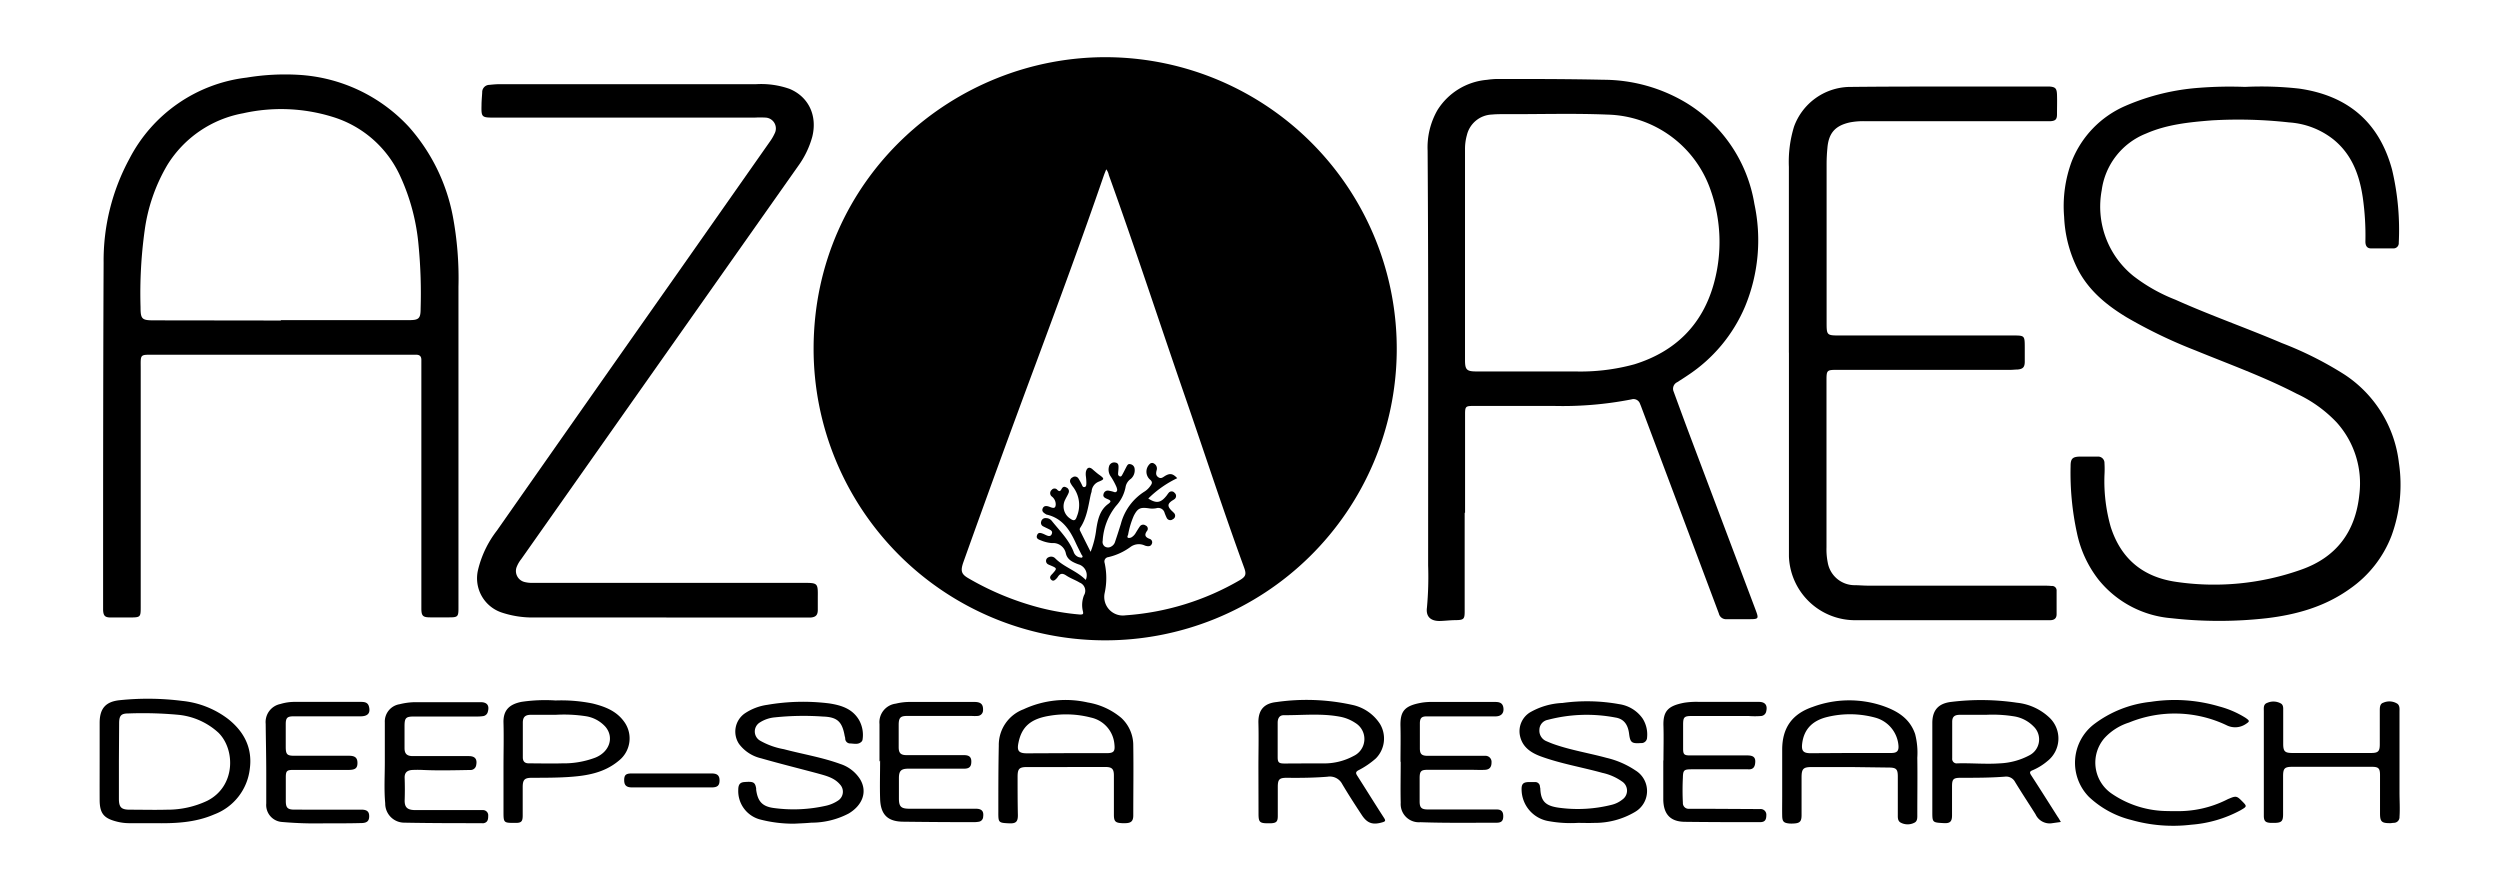
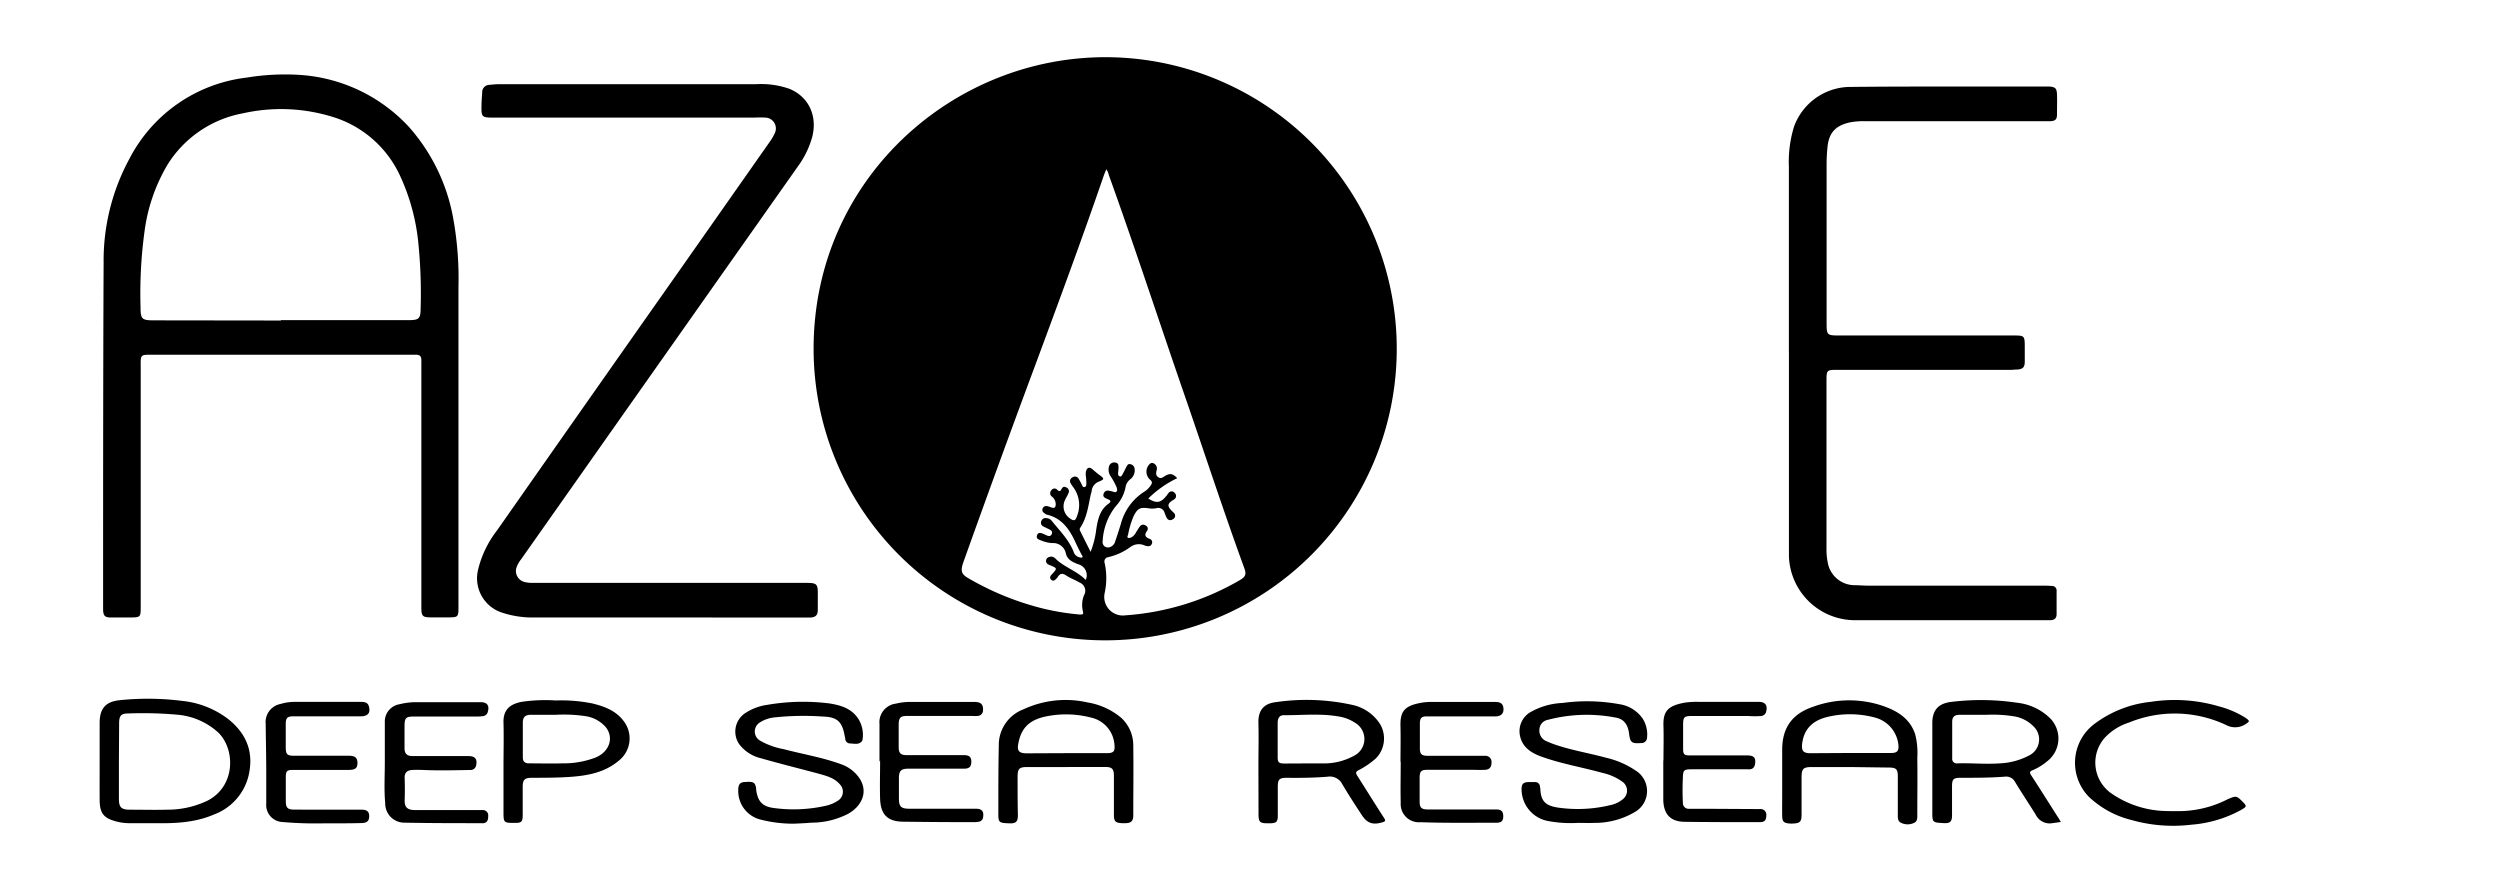
<svg xmlns="http://www.w3.org/2000/svg" id="Layer_1" data-name="Layer 1" viewBox="0 0 441.31 155.84">
  <title>adsr-logo-dark</title>
  <g id="xn5e5u.tif">
    <path d="M143.62,61.56c0-30,24.75-51.83,52.21-51.46a51.47,51.47,0,1,1-52.21,51.46ZM202.7,88c1.39.9,2.18.78,3.15-.41.16-.18.28-.4.44-.58a.66.66,0,0,1,1.06,0,.7.7,0,0,1,0,1.08,3.94,3.94,0,0,1-.4.26c-.85.56-.9,1-.18,1.75.15.15.32.29.46.45a.67.67,0,0,1-.19,1.1.7.7,0,0,1-1.1-.26c-.13-.26-.24-.54-.35-.82a1.16,1.16,0,0,0-1.5-.85,3.94,3.94,0,0,1-1.37,0c-1.45-.19-1.89,0-2.58,1.33a14.83,14.83,0,0,0-1,3.32c-.06.19-.24.45,0,.57a.85.85,0,0,0,.61-.1,2.14,2.14,0,0,0,.76-.82c.23-.37.45-.74.7-1.09a.71.71,0,0,1,1-.18.62.62,0,0,1,.24,1c-.49.71-.27,1.09.48,1.37a.63.63,0,0,1,.41.85c-.17.45-.53.5-.93.42a1.46,1.46,0,0,1-.39-.12,2.48,2.48,0,0,0-2.45.27,10.64,10.64,0,0,1-3.94,1.81.77.77,0,0,0-.64,1,12.36,12.36,0,0,1,0,5.38,3.28,3.28,0,0,0,3.68,3.89,46.46,46.46,0,0,0,20.22-6.23c1-.61,1.17-1,.72-2.21-3.65-10-6.94-20.11-10.42-30.17-4.5-13-8.78-26.14-13.46-39.12a2.38,2.38,0,0,0-.45-1c-.17.43-.33.8-.46,1.18-3.83,11.13-7.91,22.16-12,33.19q-6.49,17.42-12.74,34.92c-.57,1.6-.4,2.17.89,2.91a50.13,50.13,0,0,0,12.51,5.17,42.36,42.36,0,0,0,7.16,1.22c.53,0,.65-.06.51-.61a4.66,4.66,0,0,1,.2-2.78,1.55,1.55,0,0,0-.77-2.25c-.75-.46-1.62-.75-2.35-1.24s-1.12-.37-1.53.28a1.39,1.39,0,0,1-.15.19c-.29.31-.62.64-1,.25s-.07-.74.2-1c.89-1,.89-1-.35-1.53a2.94,2.94,0,0,1-.44-.2.69.69,0,0,1,.16-1.23,1,1,0,0,1,1.14.19c1.57,1.59,3.81,2.2,5.4,3.82a2,2,0,0,0-1.32-2.76c-1-.38-1.9-.79-2.18-1.87a2.29,2.29,0,0,0-2.47-1.87,6.27,6.27,0,0,1-1.95-.48c-.39-.15-.89-.31-.68-.9s.67-.42,1.09-.26c.2.08.39.19.59.27s.67.29.89-.17,0-.67-.36-.86-.73-.35-1.09-.54a.69.69,0,0,1-.38-.88.77.77,0,0,1,.85-.59,1.28,1.28,0,0,1,1,.47c1.39,1.74,3,3.3,3.86,5.45a1.45,1.45,0,0,0,1,1c.18,0,.39.15.53,0s0-.31-.11-.45c-.36-.72-.74-1.44-1.07-2.17-1.06-2.31-2.4-4.3-5.09-4.92a.37.37,0,0,1-.14-.07c-.38-.23-.78-.49-.58-1s.65-.5,1.09-.35c.18.06.36.14.54.19.44.11.64,0,.68-.52a1.74,1.74,0,0,0-.71-1.46.75.75,0,0,1,0-1.15.63.63,0,0,1,1,0c.33.32.52.26.72-.12s.43-.55.85-.32a.73.73,0,0,1,.4,1c-.16.4-.4.76-.58,1.15a2.57,2.57,0,0,0,.88,3.36c.62.45.94.37,1.17-.38a5.26,5.26,0,0,0-.62-5.15,4.52,4.52,0,0,1-.49-.74.71.71,0,0,1,.32-1,.73.73,0,0,1,1.07.18,9.58,9.58,0,0,1,.55,1c.13.22.17.58.52.52s.32-.46.33-.73a10,10,0,0,0-.09-1.21,2.89,2.89,0,0,1,0-.72c.16-.79.63-1,1.24-.42.41.35.81.71,1.24,1,.79.59.8.71-.14,1.1a2,2,0,0,0-1.31,1.6c0,.24-.12.48-.17.71-.43,2-.67,4.06-1.83,5.82a.5.5,0,0,0-.06.54c.59,1.2,1.19,2.39,1.87,3.74a16,16,0,0,0,1-4c.27-1.7.62-3.38,2.13-4.47.61-.44.38-.62-.12-.83l-.3-.13c-.3-.15-.56-.35-.43-.75a.77.77,0,0,1,.82-.63,6.93,6.93,0,0,1,.79.17c.23.06.48.23.69,0s.06-.52,0-.77A11.74,11.74,0,0,0,196,84a2.09,2.09,0,0,1-.24-1.63.94.94,0,0,1,1.11-.72c.6.08.59.54.57,1s-.06.65-.07,1a.43.43,0,0,0,.3.44c.23.1.35-.12.43-.27.25-.44.47-.9.71-1.36s.37-.63.81-.5a.89.89,0,0,1,.67.81,2,2,0,0,1-.66,1.75,2.25,2.25,0,0,0-.91,1.3A6.77,6.77,0,0,1,197,89.31a10.76,10.76,0,0,0-2.35,6.16,1,1,0,0,0,.37,1,1.06,1.06,0,0,0,1.15,0,1.4,1.4,0,0,0,.68-.87c.34-1,.66-2,1-3.08a9.62,9.62,0,0,1,4.25-5.79,3.69,3.69,0,0,0,1-1c.31-.41.35-.71-.11-1.08a1.87,1.87,0,0,1-.06-2.72.59.59,0,0,1,.8-.09,1,1,0,0,1,.44,1.19c-.12.48-.17.9.31,1.22s.8,0,1.17-.23c.87-.52,1.38-.44,2.16.39A18.72,18.72,0,0,0,202.7,88Z" />
    <path d="M80.93,75.93q0,15.75,0,31.5c0,1.42-.16,1.55-1.6,1.55h-3.4c-1.29,0-1.55-.27-1.55-1.58,0-2,0-3.89,0-5.83q0-18.63,0-37.25v-.8c0-.59-.28-.9-.89-.9s-1,0-1.54,0q-22.31,0-44.61,0c-2.73,0-2.5-.19-2.5,2.53q0,21.06,0,42.1c0,1.65-.08,1.73-1.74,1.75-1.19,0-2.38,0-3.56,0-1,0-1.29-.3-1.34-1.31,0-.1,0-.21,0-.32,0-20.32,0-40.64.09-61A37.69,37.69,0,0,1,22.86,28a26.83,26.83,0,0,1,20.67-14.3,41.54,41.54,0,0,1,9.19-.49,28.77,28.77,0,0,1,19.49,9.22,33.07,33.07,0,0,1,7.72,15.72,59.36,59.36,0,0,1,1,12.48q0,12.63,0,25.26ZM49.58,56.58v-.07q11.34,0,22.67,0c1.69,0,2-.31,2-2a88.44,88.44,0,0,0-.36-11.16,36.87,36.87,0,0,0-3.25-12.28,19.3,19.3,0,0,0-12-10.46A30.71,30.71,0,0,0,42.9,20a19.91,19.91,0,0,0-13.36,9.12,30.87,30.87,0,0,0-4,11.53,80.74,80.74,0,0,0-.73,13.55c0,2.13.23,2.35,2.36,2.35Z" />
-     <path d="M258.55,90.53v17.4c0,1.36-.17,1.51-1.54,1.54-1,0-1.93.13-2.9.15-1.59,0-2.43-.79-2.22-2.36a59.65,59.65,0,0,0,.21-7.44c0-24.4.07-48.8-.09-73.2a13.22,13.22,0,0,1,1.75-7.21,11.46,11.46,0,0,1,8.74-5.32,14.27,14.27,0,0,1,1.85-.15c6.24,0,12.47,0,18.7.14a28.52,28.52,0,0,1,14.64,4.09,25.76,25.76,0,0,1,12,17.82,30.57,30.57,0,0,1-1.64,18.1,27.27,27.27,0,0,1-10.16,12.19c-.6.41-1.22.8-1.83,1.19a1.28,1.28,0,0,0-.62,1.66c.89,2.43,1.78,4.86,2.69,7.29Q304,92,309.86,107.54c.65,1.73.63,1.76-1.18,1.76-1.3,0-2.6,0-3.89,0a1.29,1.29,0,0,1-1.37-1q-6.84-18.25-13.71-36.51c-.06-.17-.14-.35-.21-.52A1.21,1.21,0,0,0,288,70.5a63.24,63.24,0,0,1-13.6,1.16c-4.8,0-9.6,0-14.41,0-1.26,0-1.37.14-1.37,1.43,0,5.8,0,11.6,0,17.41ZM258.61,45h0V63.57c0,1.69.29,2,2,2h.16c5.75,0,11.5,0,17.24,0a36.08,36.08,0,0,0,10.49-1.26c7.29-2.26,12.1-7.06,14.08-14.42A27.45,27.45,0,0,0,302,33.66a19.79,19.79,0,0,0-18.24-13.43c-6.06-.25-12.14-.05-18.21-.08-.73,0-1.46,0-2.18.07a4.73,4.73,0,0,0-4.43,3.64,9,9,0,0,0-.33,2.47Z" />
-     <path d="M396.29,15.34a60,60,0,0,1,9.56.3c8.53,1.22,14.11,5.86,16.4,14.28a46.08,46.08,0,0,1,1.19,12.93.93.93,0,0,1-1,1c-1.29,0-2.59,0-3.89,0-.76,0-1-.53-1-1.21a47.66,47.66,0,0,0-.47-7.83c-.6-4-1.95-7.58-5.18-10.2a14.09,14.09,0,0,0-7.82-3,81,81,0,0,0-13.66-.36c-4,.32-7.91.71-11.6,2.33A12.55,12.55,0,0,0,371,33.6a15.72,15.72,0,0,0,5.61,15.13A29.82,29.82,0,0,0,384,52.9c6.17,2.77,12.57,5,18.8,7.66a62.25,62.25,0,0,1,11,5.52,21.57,21.57,0,0,1,9.66,15.59,26.21,26.21,0,0,1-1.3,12.9,20.19,20.19,0,0,1-7.33,9.35c-4.39,3.16-9.42,4.58-14.71,5.21a74.9,74.9,0,0,1-16.8,0,18.42,18.42,0,0,1-12.89-6.82,20,20,0,0,1-3.8-8.23,49.9,49.9,0,0,1-1.12-11.81c0-1.3.34-1.64,1.63-1.67,1.05,0,2.1,0,3.15,0a1.12,1.12,0,0,1,1.2,1.15,18.39,18.39,0,0,1,0,2.1A29.58,29.58,0,0,0,372.59,93c1.8,5.63,5.67,8.84,11.47,9.7a45.94,45.94,0,0,0,22.09-2.12c6.29-2.19,9.65-6.72,10.33-13.28a16.08,16.08,0,0,0-4-12.73,23.1,23.1,0,0,0-7.06-5.07c-5.79-3-11.91-5.2-17.92-7.66A86.09,86.09,0,0,1,375.38,56c-3.51-2.13-6.61-4.66-8.56-8.38a22.54,22.54,0,0,1-2.45-9.32,22.69,22.69,0,0,1,1.33-9.79,17.76,17.76,0,0,1,9.47-9.81,39.9,39.9,0,0,1,13-3.2A70.38,70.38,0,0,1,396.29,15.34Z" />
-     <path d="M117.64,109q-11.65,0-23.32,0a17.21,17.21,0,0,1-5.65-.84,6.37,6.37,0,0,1-4.29-7.54,18.28,18.28,0,0,1,3.33-6.95q16-22.86,32.08-45.71l16.14-23a8.4,8.4,0,0,0,.81-1.39,1.92,1.92,0,0,0-1.58-2.81,17.89,17.89,0,0,0-1.94,0H87.15c-2.12,0-2.2-.09-2.15-2.19,0-.76.08-1.51.12-2.26a1.28,1.28,0,0,1,1.26-1.33c.61-.06,1.23-.12,1.85-.12h45.26a15.09,15.09,0,0,1,5.89.83c3.41,1.42,4.93,4.78,4,8.47a16,16,0,0,1-2.53,5.21Q116.44,64,92,98.71a5.32,5.32,0,0,0-.83,1.47,2,2,0,0,0,1.36,2.54,5.22,5.22,0,0,0,1.52.17l47.86,0c2.44,0,2.48.06,2.45,2.5,0,.75,0,1.51,0,2.26,0,.92-.35,1.28-1.25,1.36-.4,0-.81,0-1.21,0h-24.3Z" />
+     <path d="M117.64,109q-11.65,0-23.32,0a17.21,17.21,0,0,1-5.65-.84,6.37,6.37,0,0,1-4.29-7.54,18.28,18.28,0,0,1,3.33-6.95q16-22.86,32.08-45.71l16.14-23a8.4,8.4,0,0,0,.81-1.39,1.92,1.92,0,0,0-1.58-2.81,17.89,17.89,0,0,0-1.94,0H87.15c-2.12,0-2.2-.09-2.15-2.19,0-.76.08-1.51.12-2.26a1.28,1.28,0,0,1,1.26-1.33c.61-.06,1.23-.12,1.85-.12h45.26a15.09,15.09,0,0,1,5.89.83c3.41,1.42,4.93,4.78,4,8.47a16,16,0,0,1-2.53,5.21Q116.44,64,92,98.71a5.32,5.32,0,0,0-.83,1.47,2,2,0,0,0,1.36,2.54,5.22,5.22,0,0,0,1.52.17l47.86,0c2.44,0,2.48.06,2.45,2.5,0,.75,0,1.51,0,2.26,0,.92-.35,1.28-1.25,1.36-.4,0-.81,0-1.21,0Z" />
    <path d="M315.78,62.25q0-16.39,0-32.79a21.14,21.14,0,0,1,.91-7.11,10.63,10.63,0,0,1,9.55-7c6.64-.08,13.28-.07,19.92-.08H360.9c.27,0,.54,0,.81,0,1.1.07,1.36.31,1.4,1.43s0,2.32,0,3.48c0,.93-.3,1.17-1.24,1.22-.27,0-.54,0-.81,0H329.4a12.71,12.71,0,0,0-2.82.2c-2.62.57-3.78,1.88-4,4.54-.09.94-.14,1.88-.14,2.82q0,13.94,0,27.86c0,2.39,0,2.4,2.4,2.4h30.45c2.11,0,2.12,0,2.13,2.09,0,.84,0,1.68,0,2.51,0,1-.32,1.32-1.27,1.41-.43,0-.87.06-1.3.06H324.14c-1.62,0-1.72.11-1.72,1.76V96.64a11.85,11.85,0,0,0,.22,2.66,4.82,4.82,0,0,0,4.71,4c.79,0,1.57.08,2.35.08h30.61c.62,0,1.24,0,1.86.06a.79.79,0,0,1,.87.85c0,1.38,0,2.75,0,4.13,0,.78-.46,1.07-1.21,1.06H353.9q-13.15,0-26.32,0a11.68,11.68,0,0,1-11.79-11.26c0-.52,0-1,0-1.54V62.25Z" />
    <path d="M17.59,134.32c0-2.24,0-4.48,0-6.72,0-2.53,1.06-3.75,3.55-4a48.13,48.13,0,0,1,11.06.13,16,16,0,0,1,8.08,3.2c2.84,2.25,4.32,5.17,3.81,8.83a9.77,9.77,0,0,1-6.27,8c-3.44,1.49-7,1.61-10.71,1.55-1.46,0-2.91,0-4.37,0A8.87,8.87,0,0,1,20.5,145c-2.22-.58-2.9-1.47-2.91-3.81S17.59,136.62,17.59,134.32Zm3.4,0V141c0,1.51.42,1.93,1.92,1.93,2.19,0,4.37.06,6.56,0a16.38,16.38,0,0,0,7.11-1.57c5-2.52,5-9,2-12a12.24,12.24,0,0,0-7.09-3.18,68.18,68.18,0,0,0-8.81-.24c-1.3,0-1.64.37-1.65,1.71Z" />
    <path d="M326.58,135.4h-6.72c-1.54,0-1.84.29-1.84,1.85,0,2.21,0,4.43,0,6.64,0,1.12-.3,1.43-1.42,1.48a5.85,5.85,0,0,1-.73,0c-1-.1-1.25-.33-1.27-1.37s0-2.27,0-3.41c0-2.75,0-5.5,0-8.25,0-3.87,1.76-6.33,5.43-7.57a18.51,18.51,0,0,1,12.29-.18c2.58.89,4.8,2.2,5.75,5a13.34,13.34,0,0,1,.38,4.17c.05,3.32,0,6.64,0,10,0,.56.06,1.23-.56,1.49a2.6,2.6,0,0,1-2.41-.06c-.55-.33-.46-1-.47-1.47,0-2.22,0-4.43,0-6.64,0-1.32-.28-1.59-1.63-1.59Zm0-2.48h7.27c1,0,1.33-.35,1.28-1.24a5.57,5.57,0,0,0-4.1-5,17,17,0,0,0-8.46-.12c-2.45.59-4.1,2-4.44,4.67-.16,1.3.16,1.73,1.5,1.73Z" />
    <path d="M188.21,135.4h-6.88c-1.41,0-1.7.3-1.7,1.72,0,2.26,0,4.53.05,6.8,0,1.14-.36,1.47-1.52,1.42-1.92-.09-1.94-.11-1.93-2.07,0-3.89,0-7.77.08-11.65a6.72,6.72,0,0,1,4.36-6.41A17.6,17.6,0,0,1,192,124a12.32,12.32,0,0,1,5.94,2.73,6.6,6.6,0,0,1,2.11,4.91c.06,4.1,0,8.2,0,12.3,0,1-.38,1.35-1.38,1.37h-.57c-1.21-.05-1.47-.31-1.47-1.51,0-2.29,0-4.58,0-6.88,0-1.19-.33-1.53-1.54-1.53Zm0-2.45v0c2.38,0,4.75,0,7.13,0,1.27,0,1.52-.32,1.38-1.57a5.27,5.27,0,0,0-4.13-4.71,17.46,17.46,0,0,0-7.37-.31c-3.29.54-4.88,1.94-5.44,4.77-.29,1.41.05,1.84,1.47,1.85Z" />
    <path d="M363.79,145.1l-1.72.24a2.74,2.74,0,0,1-2.75-1.6c-1.2-1.9-2.44-3.78-3.61-5.7a1.77,1.77,0,0,0-1.81-.94c-2.59.2-5.17.2-7.76.2-1.34,0-1.56.23-1.56,1.54v5.1c0,1.11-.37,1.43-1.48,1.36-2-.11-2-.11-2-2.05,0-5.21,0-10.42,0-15.62,0-2.5,1.32-3.47,3.28-3.72a43.1,43.1,0,0,1,11.68.14,9.81,9.81,0,0,1,5.81,2.72,5.07,5.07,0,0,1-.44,7.57,10.21,10.21,0,0,1-2.59,1.61c-.54.21-.62.39-.29.9,1.58,2.43,3.12,4.88,4.67,7.32C363.42,144.44,363.57,144.73,363.79,145.1Zm-13.16-18.92c-1.95,0-3.3,0-4.64,0-1,0-1.37.36-1.38,1.22,0,2.16,0,4.31,0,6.47a.79.79,0,0,0,.91.88c2.51-.07,5,.18,7.51,0a12.17,12.17,0,0,0,5.17-1.4,3.16,3.16,0,0,0,.77-5.12,6.17,6.17,0,0,0-3.28-1.75A23.6,23.6,0,0,0,350.63,126.18Z" />
    <path d="M222.14,135.48c0-2.62.07-5.24,0-7.85s1.32-3.5,3.18-3.7a37.39,37.39,0,0,1,13.34.49,7.74,7.74,0,0,1,4.94,3.37,5,5,0,0,1-.72,6.08,14.56,14.56,0,0,1-3.12,2.12c-.5.29-.43.54-.18.93,1.59,2.49,3.14,5,4.74,7.47.3.47.25.61-.27.76-1.7.51-2.69.21-3.67-1.29-1.18-1.79-2.35-3.6-3.44-5.44a2.46,2.46,0,0,0-2.6-1.31c-2.39.19-4.8.22-7.2.19-1.29,0-1.57.27-1.58,1.56,0,1.72,0,3.45,0,5.18,0,1-.25,1.24-1.23,1.29h-.49c-1.48,0-1.68-.21-1.68-1.68Zm8.37-.72v0c1.06,0,2.11,0,3.16,0a10.89,10.89,0,0,0,5.27-1.31,3.31,3.31,0,0,0,.33-5.82,7.28,7.28,0,0,0-2.82-1.13c-3.26-.6-6.56-.23-9.84-.25-.8,0-1.07.61-1.07,1.34,0,2,0,4,0,6.07,0,.93.21,1.11,1.17,1.12Z" />
    <path d="M140.2,145.4a23.18,23.18,0,0,1-6.16-.78,5.19,5.19,0,0,1-3.72-5.18c0-.94.3-1.33,1.08-1.39,1.57-.12,1.89,0,2.08,1.12,0,.08,0,.15,0,.23.29,2.14,1.14,3,3.24,3.25a25.92,25.92,0,0,0,9-.4,6.32,6.32,0,0,0,2.22-.93,1.86,1.86,0,0,0,.36-2.82c-1.06-1.26-2.58-1.58-4.06-2-3.29-.88-6.6-1.7-9.88-2.64a6.75,6.75,0,0,1-3.91-2.55,3.92,3.92,0,0,1,1-5.36,9.47,9.47,0,0,1,4-1.53,37.21,37.21,0,0,1,10.95-.25c2.11.33,4.05.93,5.23,2.91a5.38,5.38,0,0,1,.64,3.43.76.76,0,0,1-.14.36c-.59.65-1.36.38-2.06.37a.87.87,0,0,1-.87-.89c0-.16-.07-.32-.1-.48-.44-2.45-1.28-3.3-3.82-3.38a49,49,0,0,0-8.48.14,5.85,5.85,0,0,0-2.65.89,1.87,1.87,0,0,0,0,3.21,13.09,13.09,0,0,0,4.22,1.52c3.32.88,6.73,1.43,10,2.62a6.51,6.51,0,0,1,3.45,2.67c1.4,2.31.33,4.67-2,6.06a14.15,14.15,0,0,1-6.59,1.62C142.32,145.31,141.37,145.34,140.2,145.4Z" />
    <path d="M278.53,145.26a21.69,21.69,0,0,1-5.15-.31,5.71,5.71,0,0,1-4.78-5.44c-.05-1.13.26-1.46,1.39-1.46.32,0,.64,0,1,0a.83.83,0,0,1,.85.81c0,.1.05.21.06.31.09,2.39,1,3.15,3.59,3.45a24.52,24.52,0,0,0,9-.55,4.8,4.8,0,0,0,1.87-.91,1.92,1.92,0,0,0-.05-3.22,9.45,9.45,0,0,0-3.45-1.51c-3.6-1-7.3-1.61-10.82-2.89-1.75-.64-3.3-1.62-3.73-3.67a3.91,3.91,0,0,1,1.76-4.11,12.52,12.52,0,0,1,5.75-1.67,31.82,31.82,0,0,1,10,.21,6.1,6.1,0,0,1,4.15,2.55,5.23,5.23,0,0,1,.78,3.32,1,1,0,0,1-1.1,1c-1.62.11-1.88-.08-2.08-1.67s-.92-2.61-2.42-2.84a27,27,0,0,0-11.93.41,1.81,1.81,0,0,0-1.48,1.78,2,2,0,0,0,1.27,2c.42.18.84.36,1.27.51,3,1.06,6.2,1.57,9.28,2.41A15.5,15.5,0,0,1,288.7,136a4.26,4.26,0,0,1-.09,7.33,13.89,13.89,0,0,1-7.16,1.93C280.48,145.3,279.5,145.26,278.53,145.26Z" />
-     <path d="M399.62,134.56c0-3,0-6,0-9,0-.58-.12-1.25.63-1.5a2.69,2.69,0,0,1,2.41.14c.4.26.39.74.38,1.18,0,2,0,3.94,0,5.9,0,1.35.28,1.64,1.61,1.64h13.92c1.24,0,1.52-.3,1.52-1.53,0-2,0-3.94,0-5.91,0-.57,0-1.25.63-1.44a2.64,2.64,0,0,1,2.48.19c.45.36.37.93.37,1.43,0,4.75,0,9.5,0,14.25,0,1.42.1,2.85,0,4.28a1,1,0,0,1-1,1.06c-.21,0-.43.06-.64.06-1.52,0-1.8-.25-1.8-1.76,0-2.24,0-4.48,0-6.72,0-1.22-.27-1.47-1.48-1.47H404.67c-1.38,0-1.65.27-1.65,1.66,0,2.24,0,4.48,0,6.72,0,1.23-.28,1.5-1.52,1.52-.22,0-.44,0-.65,0-.93-.05-1.22-.3-1.23-1.24,0-3.15,0-6.31,0-9.47Z" />
    <path d="M384,143.18a19.08,19.08,0,0,0,9.05-2,4.67,4.67,0,0,1,.51-.23c1.1-.47,1.32-.43,2.13.39,1,1,1,1-.18,1.69a21.73,21.73,0,0,1-8.69,2.55,26.93,26.93,0,0,1-10.57-.83,16.8,16.8,0,0,1-7.5-4.08,8.59,8.59,0,0,1,.83-12.78,20,20,0,0,1,10.08-4,27.68,27.68,0,0,1,12.07.81,16.78,16.78,0,0,1,4.64,2c.82.57.78.64,0,1.15A3.35,3.35,0,0,1,393,128a21.31,21.31,0,0,0-17.19-.45,9.94,9.94,0,0,0-4.31,2.73,6.62,6.62,0,0,0,1.23,9.79,17.57,17.57,0,0,0,10,3.1C383.16,143.19,383.6,143.18,384,143.18Z" />
    <path d="M88.88,135.38c0-2.59.07-5.19,0-7.77-.08-2.28,1.07-3.3,3.2-3.72a28.38,28.38,0,0,1,6-.24,27.89,27.89,0,0,1,6.51.53c2.15.53,4.18,1.29,5.55,3.17a5,5,0,0,1-.91,6.93c-2.58,2.17-5.68,2.67-8.89,2.88-2.15.14-4.31.13-6.47.14-1.28,0-1.6.35-1.6,1.65,0,1.67,0,3.35,0,5,0,1.09-.26,1.33-1.34,1.31-2.05,0-2.05,0-2.05-2.06Zm9.22-9.2c-1.74,0-3.07,0-4.39,0-1,0-1.41.4-1.42,1.36,0,2,0,4.1,0,6.15,0,.73.35,1.07,1.1,1.06,1.94,0,3.88.06,5.82,0a15.79,15.79,0,0,0,5.85-1c2.53-1,3.39-3.56,1.83-5.44a5.88,5.88,0,0,0-3.4-1.87A25.56,25.56,0,0,0,98.1,126.18Z" />
    <path d="M67.93,134.52c0-2.35,0-4.69,0-7a3.09,3.09,0,0,1,2.62-3.21,11.94,11.94,0,0,1,2.72-.36c3.86,0,7.72,0,11.58,0,1.14,0,1.57.6,1.27,1.67a1,1,0,0,1-.82.79,7.07,7.07,0,0,1-1.13.07h-11c-1.51,0-1.76.2-1.76,1.72,0,1.29,0,2.58,0,3.87,0,1,.44,1.4,1.47,1.4h9.87c1.11,0,1.52.54,1.31,1.59a1,1,0,0,1-1.09.86c-2.75.05-5.5.12-8.25,0a19.46,19.46,0,0,0-2,0c-.91.08-1.33.52-1.29,1.42q.07,2,0,4c0,1.2.51,1.65,1.86,1.66H84.51c.24,0,.49,0,.73,0a.92.92,0,0,1,.94,1c0,.6-.06,1.15-.78,1.31a.89.89,0,0,1-.32,0c-4.56,0-9.12,0-13.68-.09A3.37,3.37,0,0,1,68,141.8C67.78,139.38,67.93,137,67.93,134.52Z" />
    <path d="M57.23,145.34a68.31,68.31,0,0,1-7.43-.24A3,3,0,0,1,47,141.84c0-1.75,0-3.51,0-5.26,0-2.93-.07-5.87-.1-8.8a3.25,3.25,0,0,1,2.61-3.51A8.52,8.52,0,0,1,52,123.9H63.58c.64,0,1.33,0,1.55.82.3,1.15-.18,1.73-1.51,1.73-3.21,0-6.43,0-9.64,0-.72,0-1.45,0-2.18,0-1.08,0-1.35.28-1.36,1.34,0,1.35,0,2.7,0,4.05s.25,1.57,1.54,1.57h9.64c1.07,0,1.48.38,1.48,1.27s-.35,1.21-1.5,1.23c-1.42,0-2.86,0-4.29,0-1.86,0-3.72,0-5.58,0-1.09,0-1.27.19-1.28,1.27,0,1.41,0,2.81,0,4.21,0,1.22.33,1.53,1.55,1.53H62c.59,0,1.19,0,1.78,0,1,0,1.39.35,1.39,1.16s-.35,1.21-1.42,1.21C61.6,145.35,59.41,145.34,57.23,145.34Z" />
    <path d="M293.64,134.33c0-2.05.06-4.1,0-6.15-.1-2.74.89-3.59,3.66-4.13a14,14,0,0,1,2.67-.15h10.52c1.11,0,1.55.6,1.29,1.68a1,1,0,0,1-.87.81,14.34,14.34,0,0,1-2.27,0l-9.95,0c-1.41,0-1.58.19-1.58,1.58s0,2.81,0,4.21c0,1,.21,1.17,1.2,1.17h10.12c1.19,0,1.55.43,1.38,1.51-.12.75-.57,1-1.26.94h-9.87c-1.41,0-1.58.12-1.61,1.47a44,44,0,0,0,0,4.45,1,1,0,0,0,1.08,1.05l3.07,0,9.47.05a1,1,0,0,1,1.11,1.07c0,.88-.29,1.24-1.12,1.24-4.45,0-8.9,0-13.35-.06-2.51-.05-3.68-1.39-3.72-3.92v-7Z" />
    <path d="M247.22,134.52c0-2.07.05-4.15,0-6.23-.09-2.81.73-3.72,3.8-4.26a11.35,11.35,0,0,1,1.85-.12h11c.72,0,1.37.1,1.51,1s-.3,1.55-1.41,1.55c-3.54,0-7.07,0-10.61,0-.51,0-1,0-1.54,0-.87,0-1.16.3-1.18,1.19,0,1.48,0,3,0,4.45,0,1,.31,1.32,1.39,1.32h9.07l1.05,0a1.07,1.07,0,0,1,1.14,1.18c0,.8-.34,1.24-1.13,1.29s-1.62,0-2.43,0H252c-1.13,0-1.38.24-1.4,1.37,0,1.41,0,2.81,0,4.21,0,1.09.31,1.41,1.41,1.42,2.72,0,5.45,0,8.17,0,1.33,0,2.65,0,4,0,.85,0,1.18.38,1.18,1.19s-.3,1.15-1.19,1.15c-4.48,0-9,.07-13.44-.09a3.21,3.21,0,0,1-3.47-3.43c-.06-2.43,0-4.86,0-7.29Z" />
    <path d="M155.25,134.45v-6.63a3.31,3.31,0,0,1,2.88-3.61,10.31,10.31,0,0,1,2.4-.3H172c1.16,0,1.58.43,1.53,1.47a1,1,0,0,1-.94,1,7.38,7.38,0,0,1-1.05,0c-3.8,0-7.61,0-11.41,0-1.17,0-1.47.31-1.49,1.5,0,1.35,0,2.7,0,4,0,1.06.35,1.42,1.41,1.42h10.12c1,0,1.37.41,1.28,1.39-.06.79-.55,1-1.26,1h-5.83c-1.35,0-2.7,0-4,0s-1.68.38-1.68,1.69,0,2.37,0,3.56c0,1.45.37,1.81,1.83,1.82h11.74c1.06,0,1.44.45,1.3,1.43a.9.9,0,0,1-.8.87,5.3,5.3,0,0,1-1,.07q-6.1,0-12.22-.08c-2.83,0-4.09-1.23-4.17-4.08-.07-2.24,0-4.48,0-6.72Z" />
-     <path d="M118.57,139h-7c-1,0-1.4-.37-1.39-1.32s.37-1.15,1.38-1.15q7,0,14.06,0c1,0,1.4.36,1.4,1.24s-.36,1.23-1.39,1.23Z" />
  </g>
</svg>